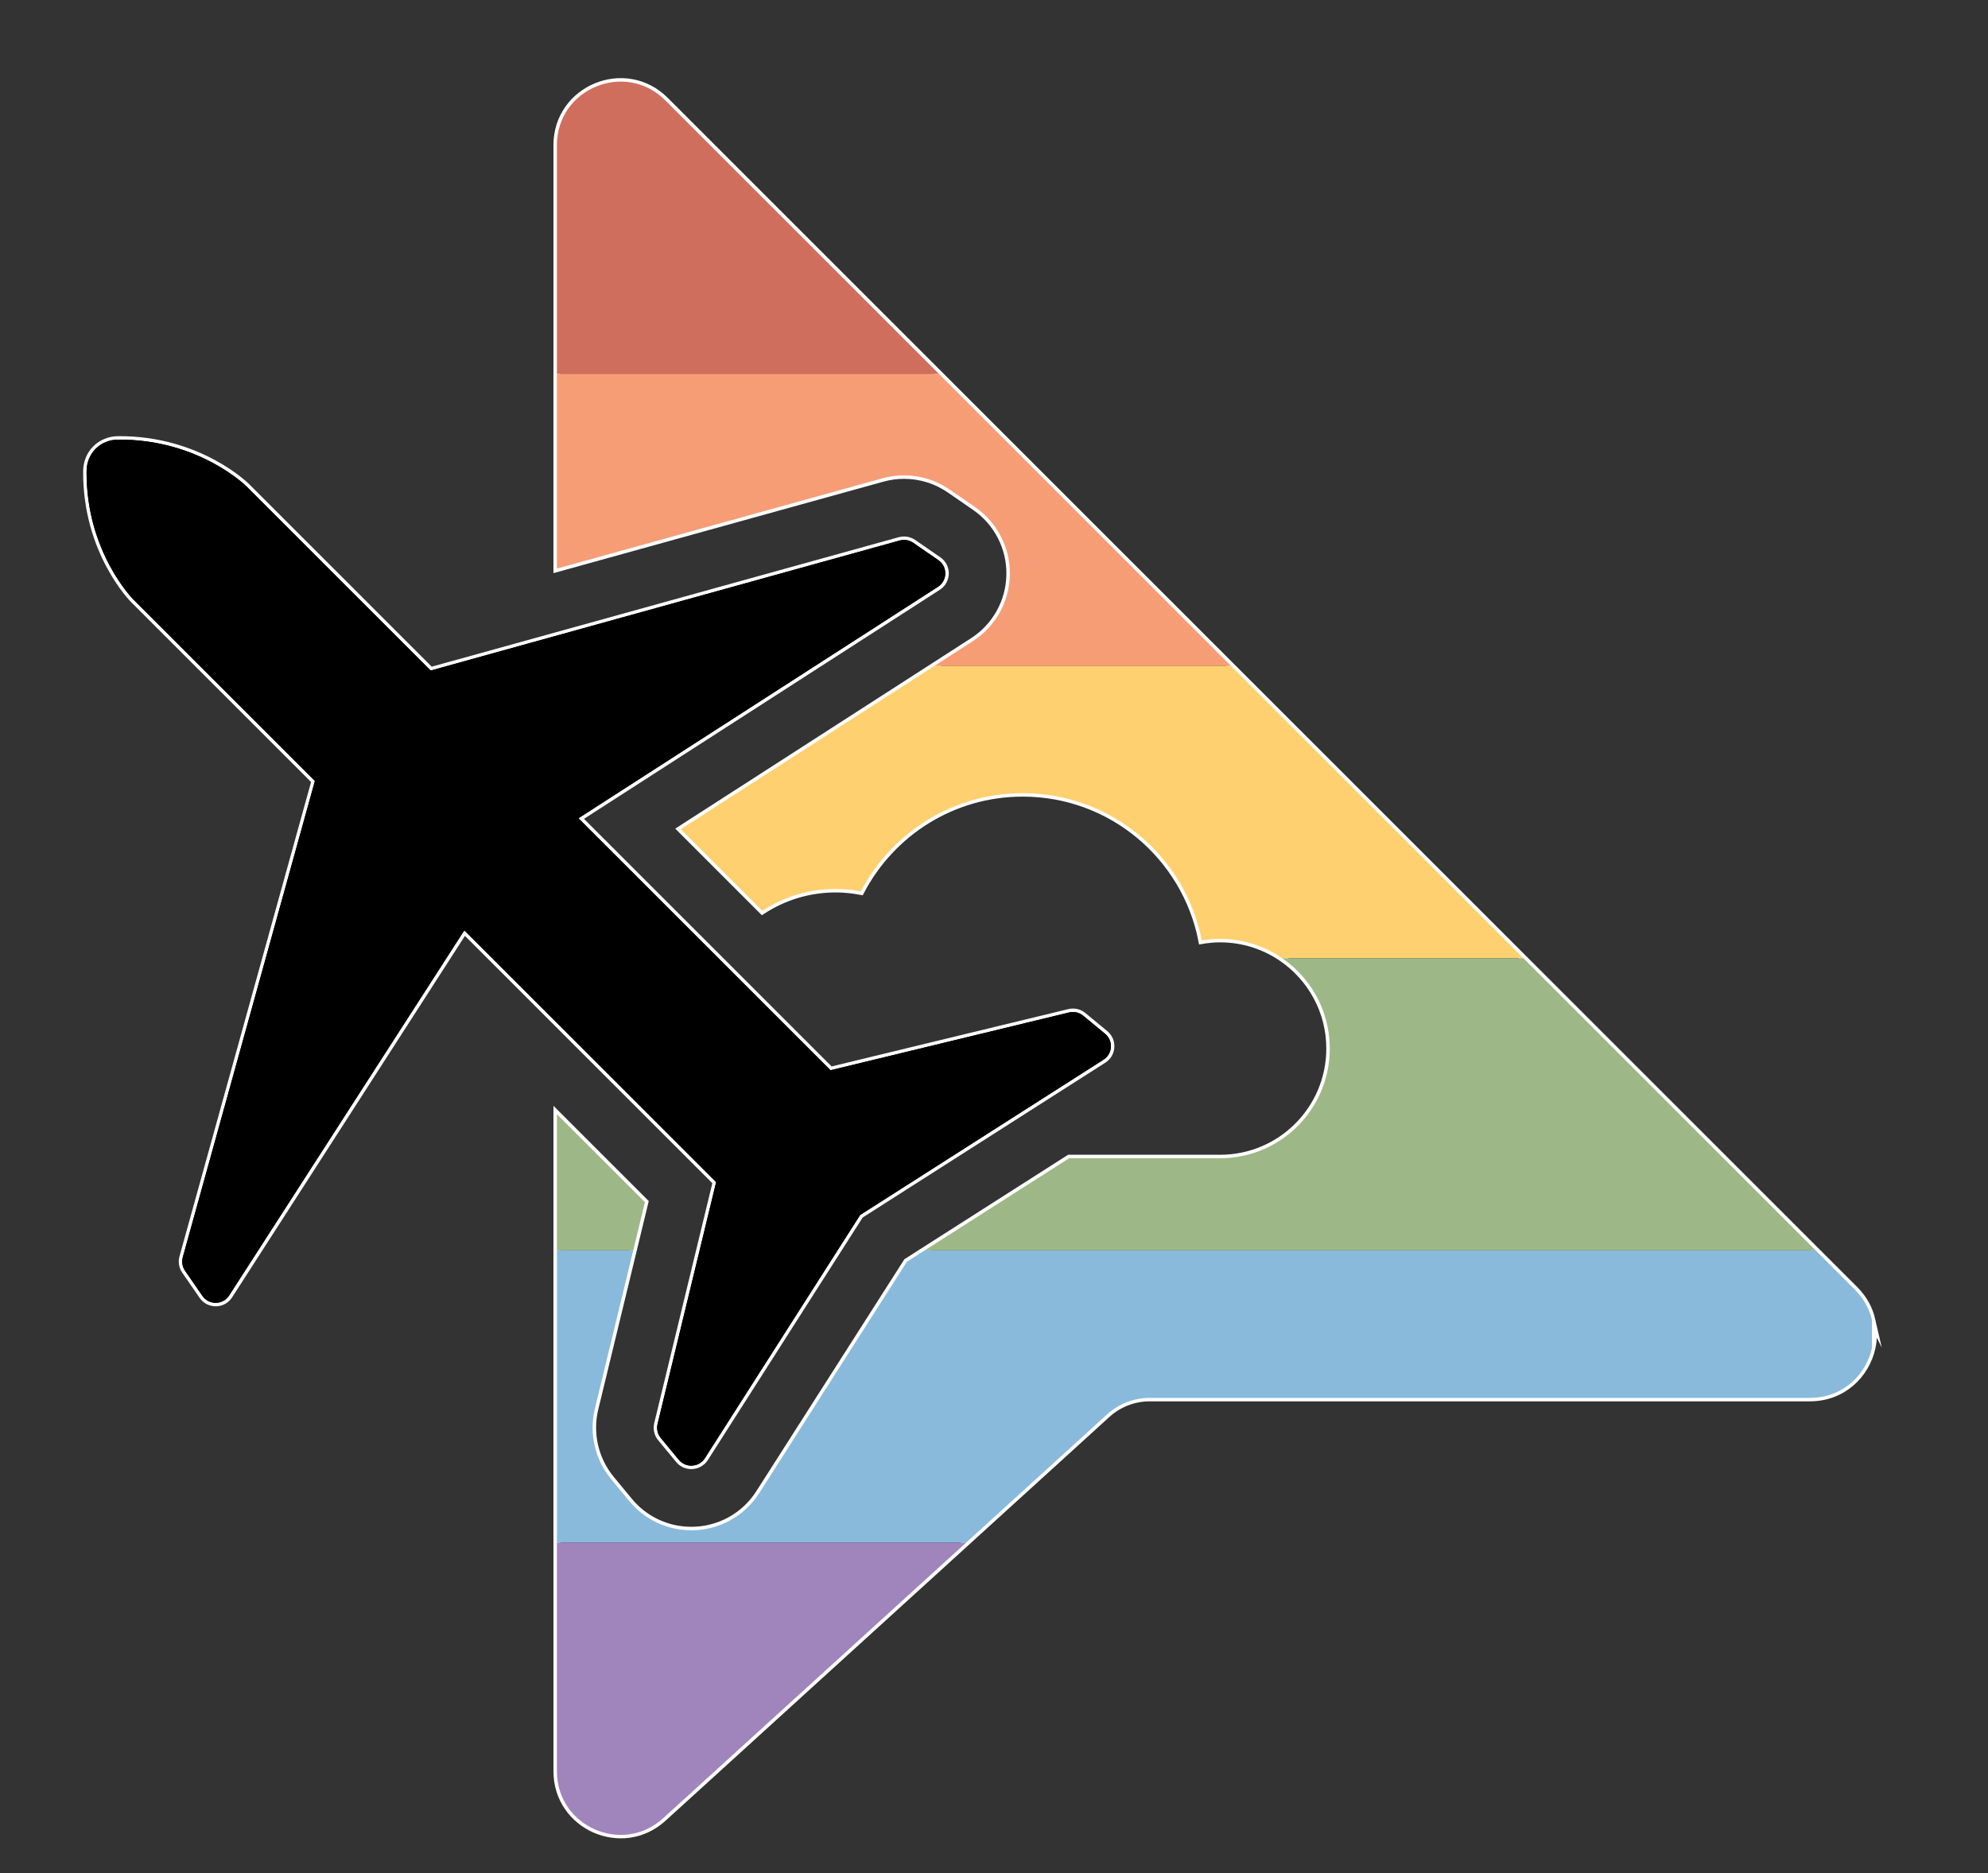
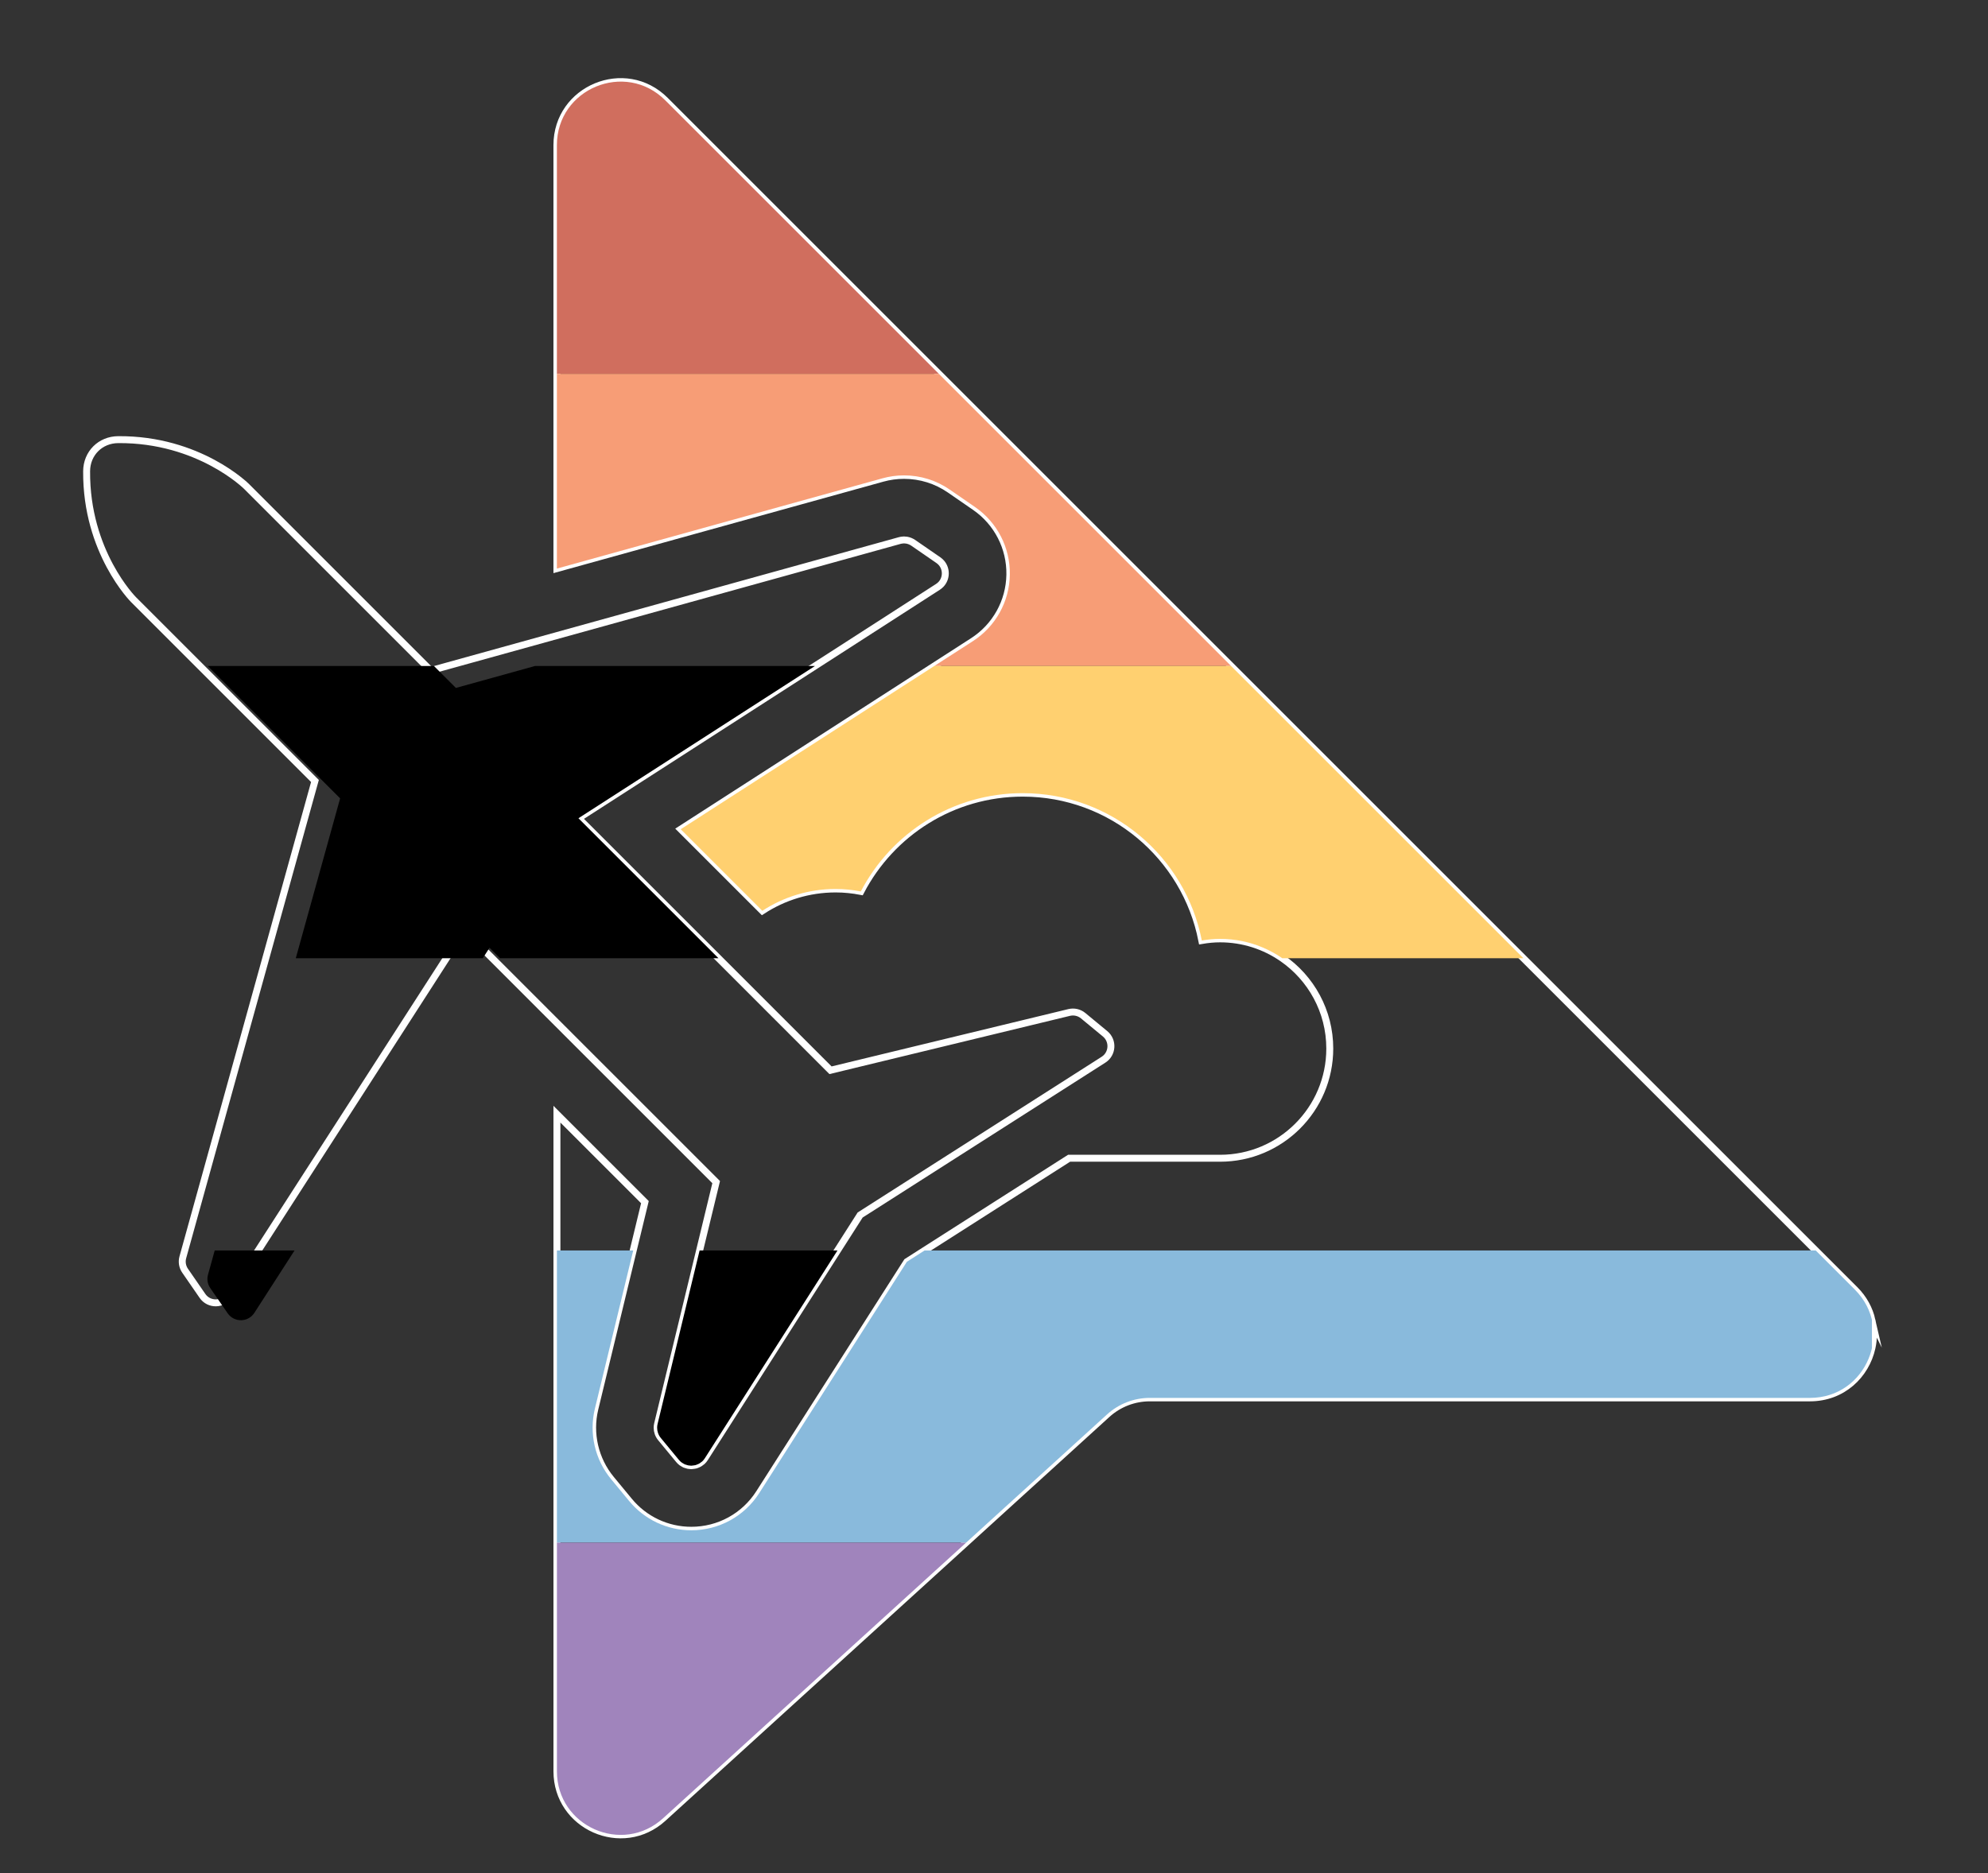
<svg xmlns="http://www.w3.org/2000/svg" id="Layer_1" data-name="Layer 1" viewBox="0 0 1146 1080">
  <rect x="0" y="0" width="1146" height="1080" fill="#333333" stroke="none" />
  <defs>
    <style>
      .cls-1 {
        fill: #f79d76;
      }

      .cls-1, .cls-2, .cls-3, .cls-4, .cls-5, .cls-6, .cls-7, .cls-8 {
        stroke-width: 0px;
      }

      .cls-9 {
        clip-path: url(#clippath);
      }

      .cls-2, .cls-10 {
        fill: none;
      }

      .cls-3 {
        fill: #89badc;
      }

      .cls-10 {
        stroke: #fff;
        stroke-miterlimit: 10;
        stroke-width: 4px;
      }

      .cls-11 {
        clip-path: url(#clippath-1);
      }

      .cls-4, .cls-12 {
        fill: #000;
      }

      .cls-5 {
        fill: #d06e5e;
      }

      .cls-6 {
        fill: #a084bc;
      }

      .cls-7 {
        fill: #ffd070;
      }

      .cls-8 {
        fill: #9db886;
      }
    </style>
    <clipPath id="clippath">
-       <path class="cls-4" d="M321.02,589.82l91.81,91.81-33.77,139.45c-.17.71-.26,1.43-.26,2.14,0,2.14.73,4.25,2.12,5.93l10.43,12.63c.48.59,1.03,1.09,1.6,1.52.19.14.4.23.6.36.4.25.8.51,1.23.7.25.11.51.17.77.25.4.13.79.27,1.2.35.28.05.56.06.85.09.3.03.59.09.89.09.09,0,.18-.03.28-.03.42-.01.82-.08,1.23-.15.31-.05.62-.08.92-.16.42-.11.82-.29,1.22-.47.27-.12.56-.2.82-.35.43-.24.82-.55,1.22-.86.2-.16.42-.28.61-.45.56-.52,1.07-1.12,1.51-1.81l89.53-140.29,51.26-32.72,89.02-56.82c5.3-3.38,5.76-10.94.91-14.95l-12.63-10.43c-2.25-1.86-5.24-2.54-8.07-1.86l-137.57,33.32-145.3-145.3,207.21-133.43c.69-.45,1.3-.96,1.83-1.53,3.15-3.42,3.23-8.75.2-12.28-.51-.59-1.1-1.12-1.78-1.59l-14.54-10.03c-.5-.35-1.04-.62-1.59-.86-.15-.07-.3-.12-.45-.18-.48-.18-.97-.32-1.47-.41-.09-.02-.18-.05-.28-.06-.49-.08-.98-.12-1.47-.12-.1,0-.2.02-.31.02-.13,0-.25.02-.37.03-.6.04-1.2.13-1.79.29l-270.38,74.98-106.16-106.16h0s-27.34-27.33-73.99-26.99c-10.32.08-18.13,7.89-18.2,18.2-.34,46.66,26.99,74,26.99,74l104.63,104.63-76.16,274.63c-.73,2.64-.26,5.48,1.3,7.74l10.03,14.53c3.75,5.44,11.83,5.31,15.4-.25l135.56-210.51,53.36,53.36h0Z" />
+       <path class="cls-4" d="M321.02,589.82l91.81,91.81-33.77,139.45c-.17.71-.26,1.43-.26,2.14,0,2.14.73,4.25,2.12,5.93l10.43,12.63c.48.59,1.03,1.09,1.6,1.52.19.14.4.23.6.36.4.25.8.51,1.23.7.25.11.51.17.77.25.4.13.79.27,1.2.35.28.05.56.06.85.09.3.03.59.09.89.09.09,0,.18-.03.28-.03.42-.01.82-.08,1.23-.15.31-.05.62-.08.92-.16.42-.11.82-.29,1.22-.47.27-.12.56-.2.82-.35.43-.24.82-.55,1.22-.86.2-.16.42-.28.61-.45.56-.52,1.07-1.12,1.51-1.81l89.53-140.29,51.26-32.72,89.02-56.82c5.3-3.38,5.76-10.94.91-14.95l-12.63-10.43c-2.25-1.86-5.24-2.54-8.07-1.86l-137.57,33.32-145.3-145.3,207.21-133.43c.69-.45,1.3-.96,1.83-1.53,3.15-3.42,3.23-8.75.2-12.28-.51-.59-1.1-1.12-1.78-1.59c-.5-.35-1.04-.62-1.59-.86-.15-.07-.3-.12-.45-.18-.48-.18-.97-.32-1.47-.41-.09-.02-.18-.05-.28-.06-.49-.08-.98-.12-1.47-.12-.1,0-.2.02-.31.02-.13,0-.25.02-.37.03-.6.04-1.2.13-1.79.29l-270.38,74.98-106.16-106.16h0s-27.34-27.33-73.99-26.99c-10.32.08-18.13,7.89-18.2,18.2-.34,46.66,26.99,74,26.99,74l104.63,104.63-76.16,274.63c-.73,2.64-.26,5.48,1.3,7.74l10.03,14.53c3.75,5.44,11.83,5.31,15.4-.25l135.56-210.51,53.36,53.36h0Z" />
    </clipPath>
    <clipPath id="clippath-1">
      <path class="cls-2" d="M1069.21,743.56L383.49,57.84c-23.05-23.05-62.46-6.72-62.46,25.87v244.14l187.68-52.05c4.04-1.12,8.22-1.69,12.42-1.69,9.48,0,18.62,2.85,26.4,8.23l14.55,10.04c12.81,8.85,20.31,23.43,20.05,39-.25,15.57-8.22,29.89-21.31,38.32l-168.41,108.45,47.03,47.03c12.17-7.93,26.68-12.58,42.28-12.58,4.97,0,9.81.51,14.51,1.41,17.56-33.65,52.72-56.66,93.31-56.66,51.18,0,93.79,36.55,103.26,84.96,3.42-.58,6.91-.94,10.5-.94,34.93,0,63.25,28.32,63.25,63.25s-28.32,63.25-63.25,63.25h-87.02l-93.49,59.67-85.11,133.37c-8.58,13.44-23.23,21.47-39.18,21.47-13.91,0-26.98-6.16-35.83-16.89l-10.42-12.62c-9.28-11.23-12.77-26.38-9.34-40.54l28.86-119.14-50.72-50.72v378.89c0,31.77,37.71,48.45,61.21,27.06l255.92-232.85c6.74-6.13,15.52-9.53,24.62-9.53h380.56c32.6,0,48.92-39.41,25.87-62.46Z" />
    </clipPath>
  </defs>
  <g>
    <path class="cls-10" d="M1079.1,761.22c-1.44-6.29-4.62-12.4-9.88-17.66l-22.55-22.55-168.49-168.49-168.49-168.49-168.49-168.49L383.5,57.84c-23.05-23.05-62.46-6.72-62.46,25.87v244.14l187.68-52.05c4.04-1.12,8.22-1.69,12.42-1.69,9.48,0,18.62,2.85,26.4,8.23l14.55,10.04c12.81,8.85,20.31,23.43,20.05,39-.25,15.57-8.22,29.89-21.31,38.32l-22.24,14.32-146.17,94.12,47.03,47.03c12.17-7.93,26.68-12.58,42.28-12.58,4.97,0,9.81.51,14.51,1.41,17.56-33.65,52.72-56.66,93.31-56.66,51.18,0,93.79,36.55,103.26,84.96,3.42-.58,6.91-.94,10.5-.94,13.32,0,25.67,4.13,35.86,11.16,16.54,11.41,27.39,30.48,27.39,52.09,0,34.93-28.32,63.25-63.25,63.25h-87.02l-83.28,53.15-10.21,6.52-85.11,133.37c-8.58,13.44-23.23,21.47-39.18,21.47-13.91,0-26.98-6.16-35.83-16.89l-10.42-12.62c-9.28-11.23-12.77-26.38-9.34-40.54l22.11-91.3,6.74-27.84-50.72-50.72v378.89c0,31.77,37.71,48.45,61.21,27.06l174.63-158.89,81.28-73.96c6.74-6.13,15.52-9.53,24.62-9.53h380.56c18.88,0,32.27-13.22,35.75-28.82,1.16-5.2,1.22-10.66,0-15.99Z" />
    <path class="cls-10" d="M321.03,589.82l91.81,91.81-9.54,39.39-24.23,100.06c-.17.71-.26,1.43-.26,2.14,0,2.14.73,4.25,2.12,5.93l10.43,12.63c.48.59,1.03,1.09,1.6,1.52.19.14.4.23.6.36.4.25.8.51,1.23.7.25.11.51.17.77.25.4.13.79.27,1.2.35.28.05.56.06.85.09.3.03.59.09.89.09.09,0,.18-.03.28-.03.42-.01.82-.08,1.23-.15.31-.05.62-.08.92-.16.42-.11.82-.29,1.22-.47.27-.12.56-.2.82-.35.43-.24.82-.55,1.22-.86.2-.16.42-.28.61-.45.56-.52,1.07-1.12,1.51-1.81l76.49-119.85,13.04-20.43,51.26-32.72,89.02-56.82c5.3-3.38,5.76-10.94.91-14.95l-12.63-10.43c-2.25-1.86-5.24-2.54-8.07-1.86l-137.57,33.32-64.61-64.62-80.68-80.68,136.37-87.81,70.84-45.62c.69-.45,1.3-.96,1.83-1.53,3.15-3.42,3.23-8.75.2-12.28-.51-.59-1.1-1.12-1.78-1.59l-14.54-10.03c-.5-.35-1.04-.62-1.59-.86-.15-.07-.3-.12-.45-.18-.48-.18-.97-.32-1.47-.41-.09-.02-.18-.05-.28-.06-.49-.08-.98-.12-1.47-.12-.1,0-.2.02-.31.02-.13,0-.25.02-.37.03-.6.04-1.2.13-1.79.29l-260.92,72.36-9.46,2.62-2.62-2.62-103.54-103.54h0s-27.34-27.33-73.99-26.99c-10.32.08-18.13,7.89-18.2,18.2-.34,46.66,26.99,74,26.99,74l38.34,38.34,66.29,66.29-28.34,102.21-46.73,168.49-1.09,3.93c-.73,2.64-.26,5.48,1.3,7.74l10.03,14.53c3.75,5.44,11.83,5.31,15.4-.25l16.71-25.96,108.5-168.49,10.34-16.07,16.07,16.07,37.29,37.29h0Z" />
  </g>
  <g>
    <g>
-       <path class="cls-12" d="M321.02,589.82l91.81,91.81-33.77,139.45c-.17.71-.26,1.43-.26,2.14,0,2.14.73,4.25,2.12,5.93l10.43,12.63c.48.59,1.03,1.09,1.6,1.52.19.14.4.23.6.36.4.25.8.51,1.23.7.25.11.51.17.77.25.4.13.79.27,1.2.35.28.05.56.06.85.09.3.03.59.09.89.09.09,0,.18-.03.28-.03.42-.01.82-.08,1.23-.15.31-.05.62-.08.92-.16.42-.11.82-.29,1.22-.47.27-.12.56-.2.82-.35.43-.24.82-.55,1.22-.86.2-.16.42-.28.61-.45.56-.52,1.07-1.12,1.51-1.81l89.53-140.29,51.26-32.72,89.02-56.82c5.3-3.38,5.76-10.94.91-14.95l-12.63-10.43c-2.25-1.86-5.24-2.54-8.07-1.86l-137.57,33.32-145.3-145.3,207.21-133.43c.69-.45,1.3-.96,1.83-1.53,3.15-3.42,3.23-8.75.2-12.28-.51-.59-1.1-1.12-1.78-1.59l-14.54-10.03c-.5-.35-1.04-.62-1.59-.86-.15-.07-.3-.12-.45-.18-.48-.18-.97-.32-1.47-.41-.09-.02-.18-.05-.28-.06-.49-.08-.98-.12-1.47-.12-.1,0-.2.02-.31.02-.13,0-.25.02-.37.03-.6.04-1.2.13-1.79.29l-270.38,74.98-106.16-106.16h0s-27.34-27.33-73.99-26.99c-10.32.08-18.13,7.89-18.2,18.2-.34,46.66,26.99,74,26.99,74l104.63,104.63-76.16,274.63c-.73,2.64-.26,5.48,1.3,7.74l10.03,14.53c3.75,5.44,11.83,5.31,15.4-.25l135.56-210.51,53.36,53.36h0Z" />
      <g class="cls-9">
        <g>
          <rect class="cls-4" x="-159.15" y="47.05" width="1238.24" height="168.49" />
-           <rect class="cls-4" x="-159.15" y="215.54" width="1238.24" height="168.49" />
          <rect class="cls-4" x="-159.15" y="384.03" width="1238.24" height="168.49" />
-           <rect class="cls-4" x="-159.15" y="552.52" width="1238.24" height="168.49" />
          <rect class="cls-4" x="-159.15" y="721.02" width="1238.24" height="168.49" />
          <rect class="cls-4" x="-159.15" y="889.51" width="1238.24" height="168.49" />
        </g>
      </g>
    </g>
    <g class="cls-11">
      <g>
        <rect class="cls-5" x="-159.15" y="47.05" width="1238.24" height="168.49" />
        <rect class="cls-1" x="-159.15" y="215.54" width="1238.24" height="168.49" />
        <rect class="cls-7" x="-159.15" y="384.03" width="1238.24" height="168.49" />
-         <rect class="cls-8" x="-159.15" y="552.52" width="1238.24" height="168.49" />
        <rect class="cls-3" x="-159.15" y="721.02" width="1238.24" height="168.49" />
        <rect class="cls-6" x="-159.15" y="889.51" width="1238.24" height="168.49" />
      </g>
    </g>
  </g>
</svg>